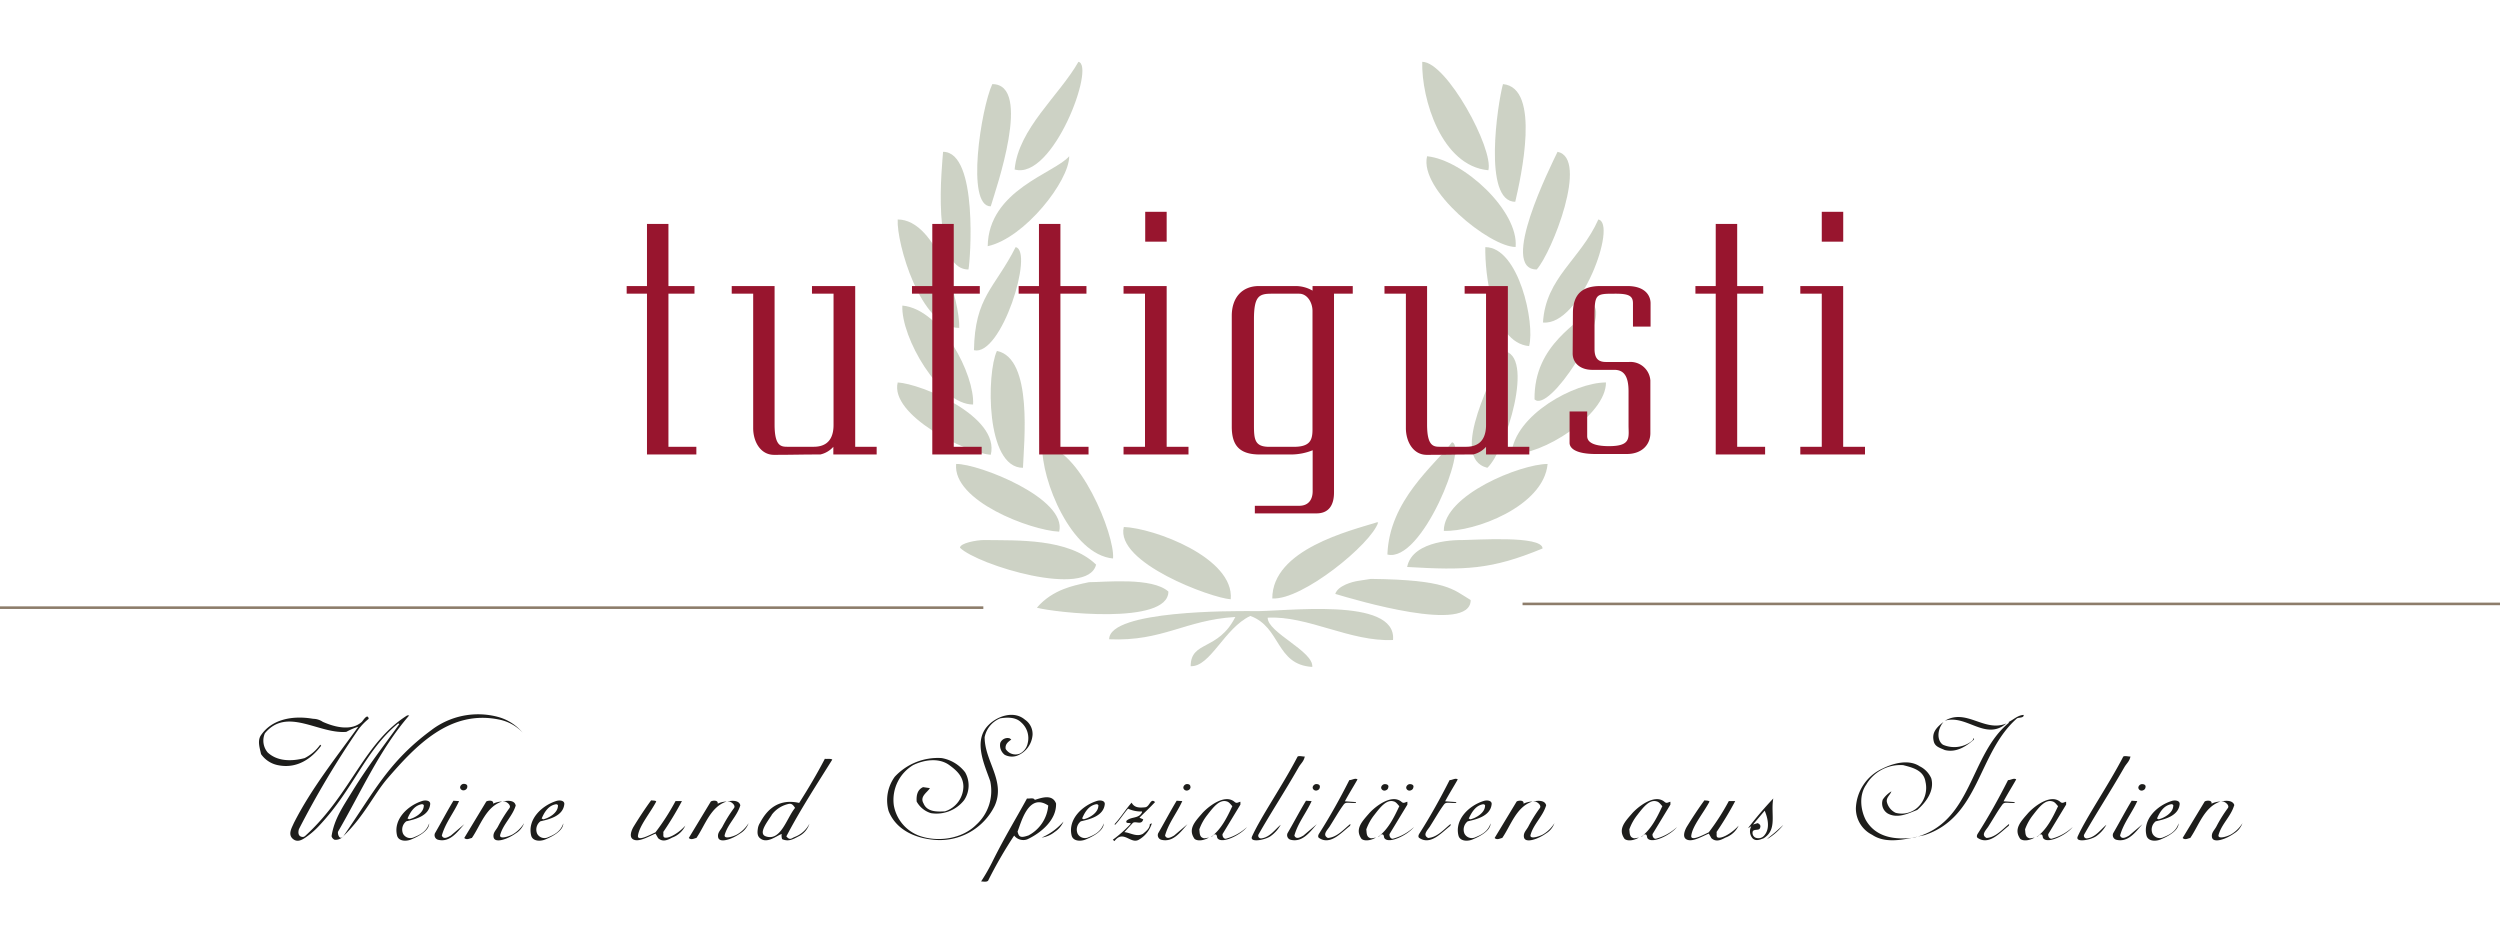
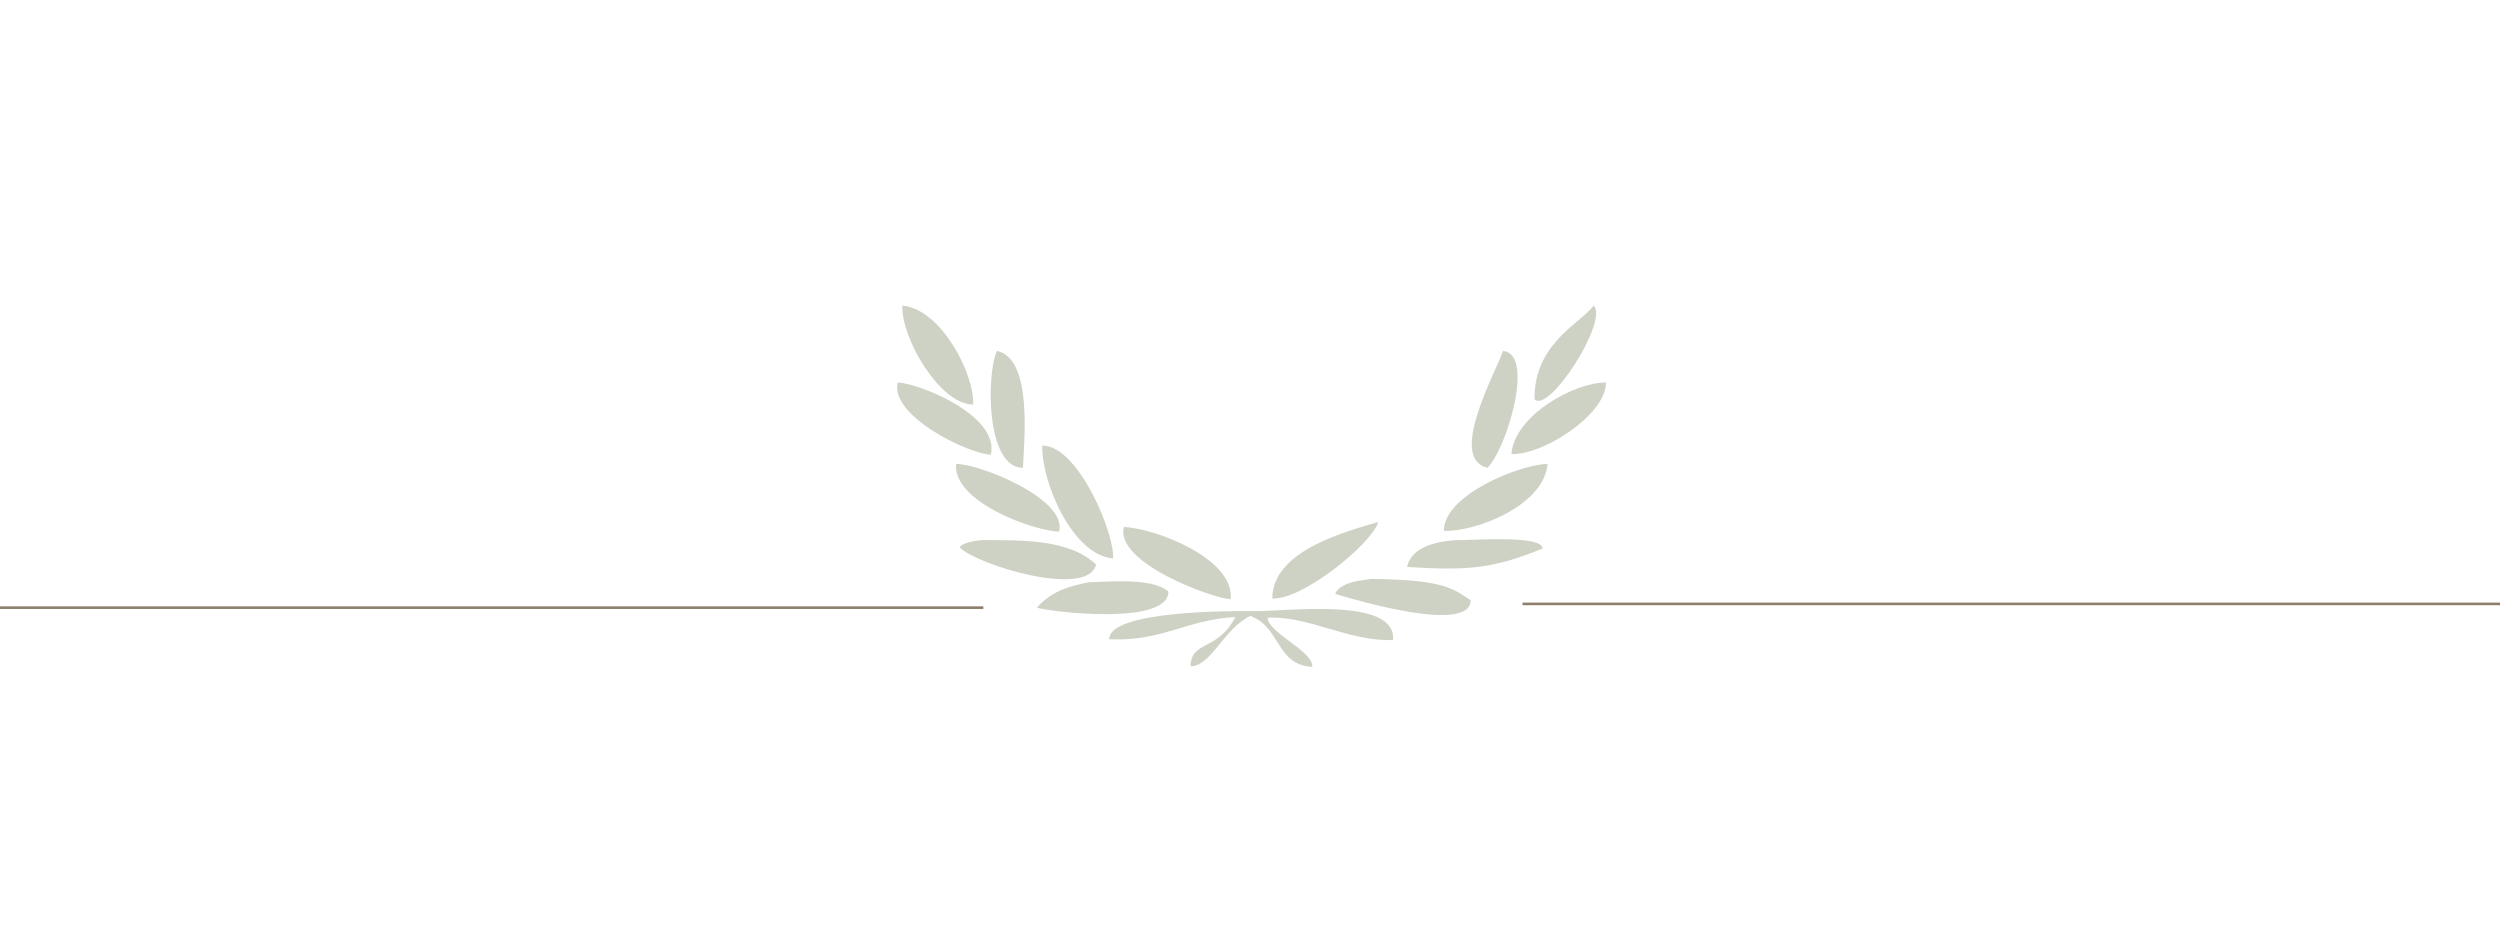
<svg xmlns="http://www.w3.org/2000/svg" viewBox="0 0 480 180">
  <g data-name="Ebene 2">
    <g data-name="Ebene 1">
      <g opacity=".48" fill="#96a185">
-         <path d="M207.06 11.87c3.32.67-4.88 22.8-12.25 20.67.71-7.84 8.57-14.19 12.25-20.67M273.07 11.87c4.68 0 13.73 16.69 12.7 20.82-9-.82-12.87-13.69-12.7-20.82M190.52 16.15c7.75 0 .68 20.2-.3 23.47-4.83 0-1.84-18.86.3-23.47M288.57 16.15c7.36.67 3.41 18 2.36 22.59-6.28 0-3.36-19-2.36-22.59M181.07 29.15c6.77 0 5.24 21 4.87 22.59-7.31 0-5-20.55-4.87-22.59M299.05 29.15c6.06 1.21-1.07 19.32-4 22.59-7.26 0 2.64-19.77 4-22.59M205.29 30c0 4.73-8.52 15.7-15.65 17.27.16-10.81 12.85-14 15.65-17.27" />
-         <path d="M274 30c7 .7 17.61 10.51 17 17.42-5 0-18.57-11-17-17.42M172.36 42.14c7.6 0 12 16.08 11.81 20.82-7.45 0-12.07-16.36-11.81-20.82M306.88 42.14c3.72.74-3.4 20.51-10.63 19.78.54-8.68 7.2-12.06 10.63-19.78M195 47.45c3.58.72-2.73 21.09-8 19.78.18-10.3 4-11.86 8-19.78M285.18 47.45c6.43 0 9.58 14.64 8.41 19-7.07-.64-8.52-14-8.41-19" />
        <path d="M173.25 58.67c7.58.69 13.93 13.43 13.58 19-6.42 0-13.86-12.89-13.58-19M306 58.67c2.89 2.89-8.57 20.81-11.37 18-.12-10.71 8.77-14.55 11.37-18M191.41 67.38c7 1.4 5.15 17.89 5 22.44-7.2 0-7-18.23-5-22.44M288.57 67.38c6.32.58.51 19.22-3 22.44-7.71-1.93 1.78-18.59 3-22.44" />
-         <path d="M172.36 73.43c4.5.26 19.67 6.51 17.87 13.88-4.7-.29-19.43-7.6-17.87-13.88M308.35 73.43c0 6.31-12.32 14.07-18.16 13.73.68-7.58 12.21-13.73 18.16-13.73M200.12 85.54c7 0 14 17.24 13.58 21.69-8-.73-13.82-15.09-13.58-21.69M278.78 84.92c3.12.63-5.75 23.21-12.4 21.55.37-10.44 9-17.07 12.4-21.55" />
+         <path d="M172.36 73.43c4.5.26 19.67 6.51 17.87 13.88-4.7-.29-19.43-7.6-17.87-13.88M308.35 73.43c0 6.31-12.32 14.07-18.16 13.73.68-7.58 12.21-13.73 18.16-13.73M200.12 85.54c7 0 14 17.24 13.58 21.69-8-.73-13.82-15.09-13.58-21.69M278.78 84.92" />
        <path d="M183.58 89.08c4.3-.07 21.38 6.62 19.78 13-5.43-.24-20.49-5.89-19.78-13M297.14 89.08c-.75 8.17-14.09 13.09-19.93 12.84C277.2 95 292 89.1 297.14 89.08M264.61 100.3c-1.27 4.11-14.6 15-20.33 14.6 0-9.41 14.94-13 20.08-14.61M215.77 101.18c5.77.21 21.25 5.91 20.53 13.88-3.64-.22-22.23-7-20.53-13.88M188.9 103.69c6.4.09 16.28-.39 21.55 4.72-1.63 6.53-22.73.08-26.13-3.24 0-.9 3.2-1.48 4.58-1.48M280.82 103.69c2.34 0 15.35-.94 15.35 1.62-9.88 4.09-14.85 4.2-26 3.55 1.07-5.35 10.16-5.18 10.63-5.17M209.1 111.78c3 0 12.12-1 15.23 1.8 0 6.53-22 4-25.25 3.1 3.11-3.66 7.58-4.29 8.66-4.61M263.21 111.15c14.66.17 15.7 2 19.16 4.06 0 6.6-22.27-.07-26-1.18.52-1.62 3.34-2.35 4.43-2.51M240.52 117.34c5.79.16 27.71-2.92 26.94 5.54-8.23.38-16.43-4.72-24.07-4.28 0 2.88 8.84 6.43 8.57 9.45-7.06-.41-6-7.67-11.9-9.79-5 2.36-7.68 9.81-11.45 9.65 0-4.94 5.28-2.88 8.57-9.45-9.63.57-13.94 4.73-24.22 4.28 0-5.63 24.25-5.41 27-5.41" />
      </g>
-       <path d="M124.22 56.39h-3.9v-1.47h3.9V43h4.12v11.92h5v1.47h-5v29.4h5.36v1.47h-9.48zM164.2 54.92v30.87h4.12v1.47H160v-1.47a4.74 4.74 0 01-2.5 1.47c-3.82 0-5.29.07-8.89.07-2.57 0-4-2.5-4-5.14v-25.8h-4.12v-1.47h8.23v26.6c0 4.41 1.4 4.26 2.72 4.26h4.78c1.54 0 3.82-.51 3.82-4.19v-25.2h-4.14v-1.47zM179 56.39h-3.9v-1.47h3.9V43h4.12v11.92h5v1.47h-5v29.4h5.36v1.47H179zM199.48 56.39h-3.9v-1.47h3.9V43h4.12v11.92h5v1.47h-5v29.4h5.4v1.47h-9.48zM219.84 56.39h-4.12v-1.47H224v30.87h4.19v1.47h-12.47v-1.47h4.12zM224 40.66v5.74h-4.12v-5.74zM252.76 98.57h-11.83v-1.46h8.53c1.76 0 2.57-1.18 2.57-2.79v-7.87a11.2 11.2 0 01-4 .81h-6.17c-4.19 0-5.36-2.06-5.36-5.36V60.65c0-3.6 2.06-5.73 5.22-5.73h7.06a6.55 6.55 0 013.23.88v-.88h7.72v1.47h-3.6v38.14c.01 2.28-.87 4.04-3.37 4.04zM252 82.41V59.7c0-1.62-1-3.31-2.57-3.31h-5.22c-2.42 0-3.45.37-3.45 4.92V81.6c0 2.79.15 4.19 2.94 4.19h4.7c3.19 0 3.6-1.33 3.6-3.38zM289.51 54.92v30.87h4.12v1.47h-8.31v-1.47a4.74 4.74 0 01-2.5 1.47c-3.82 0-5.29.07-8.89.07-2.57 0-4-2.5-4-5.14v-25.8h-4.11v-1.47H274v26.6c0 4.41 1.4 4.26 2.72 4.26h4.78c1.54 0 3.82-.51 3.82-4.19v-25.2h-4.11v-1.47zM302 60.14c0-3.9 2.06-5.22 5.29-5.22h5.14c3.45 0 4.48 1.84 4.48 3.31v4.48h-3.38v-4.48c0-1.47-.88-1.84-3.38-1.84-4 0-4 0-4 5.29V67c0 2 .88 2.5 2.21 2.5h4.41a3.83 3.83 0 014.1 3.56.37.37 0 010 .11v10c0 2.06-1.47 4-4.56 4h-5.88c-4.41 0-5.07-1.4-5.07-2.13V79h3.38v4.6c0 .44-.15 2.06 4.19 2.06s3.75-1.69 3.75-4v-6.53c0-2.87-.88-4.12-2.72-4.12h-4.26c-2.21 0-3.75-1.25-3.75-3.16zM329.42 56.39h-3.9v-1.47h3.9V43h4.12v11.92h5v1.47h-5v29.4h5.36v1.47h-9.48zM349.78 56.39h-4.12v-1.47h8.23v30.87h4.19v1.47h-12.42v-1.47h4.12zm4.12-15.73v5.74h-4.12v-5.74z" fill="#98152e" />
-       <path d="M63.66 160.54c.5-3.23 2.08-5.5 4-8.62 3.08-5 5.85-8.47 9-12.89l-.19-.15c-6.39 5.23-8.51 12.58-15.24 19.71a15.14 15.14 0 01-2.16 1.92c-.85.62-1.77 1.27-2.66.69-1.31-.88-.35-2.31 0-3.16 3.35-6.62 8.08-12.55 12.39-18.52a13.11 13.11 0 00-2.31 1c-5.35.43-11.39-4.85-15.63.27a3.52 3.52 0 00.54 3.69c1.92 1.77 4.7 1.7 7.08 1.08a8.13 8.13 0 003-2.58l.19.19c-1.85 2.5-4.62 4.43-8.16 3.77a5.18 5.18 0 01-3.39-2.15c-.23-1.12-.69-2.39-.12-3.47 2.08-3.23 6.16-4 10.12-3.31a3.4 3.4 0 011.85.58c2.23 1 5.47 1.85 7.51 0 .27-.31 1.12-1.7 1.31-.58a11 11 0 00-2 2.08 175.12 175.12 0 00-11.39 19.09c-.19.62-.15 1.27.42 1.46s.77-.15 1.12-.46c8.58-8 10.93-17.55 19.25-22.83h.39c-5.66 6.5-9.35 14.9-13.67 22.32-.15.42.31 1.92 1.12.73 5.85-8.43 8.55-14.13 16.78-20.21a14.79 14.79 0 0112.82-2.54 9.39 9.39 0 014.7 3 8.37 8.37 0 00-4.54-2.5c-9.39-1.92-15.94 5-21.4 11.32-2.58 3-4.43 7.16-8.39 11a2 2 0 01-1.73.77 1 1 0 01-.61-.7zM82.59 154.46c-.27 2.23-2.89 2.85-4.58 3.23a2 2 0 00-.62 2.39 1.58 1.58 0 001.93.74c1.23-.5 2.54-1.08 3.08-2.73 0 1.39-2 2.5-3.54 3.12-1 .38-2.35.27-2.62-.77-.77-3.08 2-5.77 4.85-6.66.62-.2 1.62-.09 1.5.68zm-4.35 2.69l.31.15c1.15-.27 2.73-1.23 2.81-2.5.08-.19-.08-.42-.39-.39-1.46.25-2.23 1.59-2.73 2.75zM88.14 153.81c-1 2.23-2.66 4.23-3.31 6.62.35.85 1.23.27 1.73 0l2.58-2.19c-1.35 1.54-2.77 3.54-5 3a.91.91 0 01-.68-1.09.64.64 0 01.06-.18c1.23-2.12 2.35-4.27 3.54-6.23zm1.58-2.81a.68.68 0 01-.46.69.66.66 0 01-.87-.31c-.19-.39.23-.88.65-.88s.69.18.69.49zM94.68 154.31a4.32 4.32 0 011.73-.42c-3.12 1-4.16 4.62-5.81 7-.42.07-1 .46-1.46 0l4.23-7c.35-.23 1.46-.31 1.31.42zm4.35.31c-.62 2.12-2.42 3.58-3 5.7-.19.88 1.62.31 2.39-.11a6.4 6.4 0 002.2-2.16 3.8 3.8 0 01-1.66 2c-1.39 1-4 2-4.2.65-.12-.85.46-1.27.85-2a26.43 26.43 0 012.23-3.58c.31-.5-.46-1.12-.92-1.23h-.35c.77-.2 2.23-.31 2.43.73zM108.34 154.46c-.27 2.23-2.89 2.85-4.58 3.23a2 2 0 00-.62 2.39 1.59 1.59 0 001.93.74c1.23-.5 2.54-1.08 3.08-2.73 0 1.39-2 2.5-3.54 3.12-1 .38-2.35.27-2.62-.77-.77-3.08 2-5.77 4.85-6.66.62-.2 1.62-.09 1.5.68zm-4.34 2.7l.31.15c1.15-.27 2.73-1.23 2.81-2.5.08-.19-.08-.42-.39-.39-1.47.24-2.24 1.58-2.73 2.74zM126 153.89c-1.15 2.19-3.23 4.62-3.5 6.5-.23 1.31 2.39-.15 3.35-.58a44.33 44.33 0 003.85-6h1.23a62.64 62.64 0 01-3.58 5.93c.08.42-.15 1 .31 1.08.85.19 2.81-1 3.93-2.31a4.47 4.47 0 01-2.54 2.31c-.92.5-1.81.89-2.69.11l-.5-.88c-1.31.54-3.19 1.7-4.27 1.12-.81-.42-.42-1.58 0-2.35 1.15-1.88 2.27-3.58 3.43-5.16.3.07.84 0 .98.23zM137.79 154.31a4.32 4.32 0 011.73-.42c-3.12 1-4.16 4.62-5.81 7-.42.07-1 .46-1.46 0l4.23-7c.34-.23 1.46-.31 1.31.42zm4.35.31c-.62 2.12-2.42 3.58-3 5.7-.19.88 1.62.31 2.39-.11a6.4 6.4 0 002.2-2.16 3.8 3.8 0 01-1.66 2c-1.39 1-4 2-4.2.65-.12-.85.46-1.27.85-2a26.43 26.43 0 012.23-3.58c.31-.5-.46-1.12-.92-1.23h-.35c.76-.2 2.23-.31 2.46.73zM159.8 145.84c-3.12 5-6.12 9.59-8.82 14.74.69.85 1 .35 1.62.11a5.25 5.25 0 002.81-2.54 4 4 0 01-2.16 2.47c-1.08.58-1.89 1-3.08.5a2 2 0 01-.08-1c-1 .35-2.77 1.89-4.08.88-.62-.42-.62-1.15-.5-1.92a2.78 2.78 0 01.42-1.11c1.12-2.12 2.73-3.81 5.35-4a7.84 7.84 0 012.16.19c1.69-2.65 3.43-5.58 4.93-8.47.47.07 1.09-.08 1.43.15zm-11.62 10.62c-.77 1.23-2.69 3.58-1.15 4.12 2.89 1 4-3.5 5.62-5.46-.54-.88-.89-.88-1.5-.7a5.49 5.49 0 00-3 2.05zM196.79 138.18a3.31 3.31 0 011.46 2.93 4.67 4.67 0 01-3 4 3 3 0 01-2.35-.19 2.31 2.31 0 01-.85-2.27 1.5 1.5 0 011.81-.89l.31.23c-.58.43-1.23.88-1.08 1.81a2.22 2.22 0 002.73.89 2.87 2.87 0 001.5-2 4 4 0 00-1.27-4c-1-1-2.58-1-4-.77a4.91 4.91 0 00-3 3.62c0 4.65 4.08 8.43 1.92 13.2a11.74 11.74 0 01-11.55 6.51c-3.73-.31-7.39-1.93-8.81-5.54a7.68 7.68 0 011.19-6.58 11.31 11.31 0 019-3.58 7.25 7.25 0 014.5 2.73 5.06 5.06 0 01-.19 5.35 6.75 6.75 0 01-6.35 2.5 4.67 4.67 0 01-2.76-2.23c-.08-1.16.12-2.27 1.23-2.77l1.31.19c-.46.81-2 1.58-1.23 2.92.69 1.7 2.66 1.62 4.12 1.54a5.07 5.07 0 003.54-4.73c0-2-1.35-3.2-2.89-4.28-2-1.31-4.73-.85-6.74.12a7.79 7.79 0 00-3.73 7.7 7.62 7.62 0 004.93 5.89c3.54 1.27 8.2.58 10.89-2.12a8.78 8.78 0 002.69-8.39c-1.12-3.23-3.35-7.78-.31-10.78 1.63-1.66 4.83-2.85 6.98-1.01zM202.76 154.27c.12 3.28-3.12 5.78-5.54 6.89a2.22 2.22 0 01-2.5-.73 82.76 82.76 0 00-5 8.66c-.31.31-.89.15-1.35.15a35.79 35.79 0 002.27-4c2.39-4.77 4.39-8 6.54-11.93.5.08 1.27-.23 1.5.27 1.32-.42 3.38-1.16 4.08.69zm-5.35 6.16a7.13 7.13 0 003.85-5.77c-3.77-2.5-5.16 3.16-5.89 5 .23.85.38 1.34 2 .77zm5.08-.69a5.1 5.1 0 01-2.5 1.08 11.74 11.74 0 004.2-3.08 4.59 4.59 0 01-1.7 2zM212.11 154.46c-.27 2.23-2.89 2.85-4.58 3.23a2 2 0 00-.62 2.39 1.59 1.59 0 001.93.74c1.23-.5 2.54-1.08 3.08-2.73 0 1.39-2 2.5-3.54 3.12-1 .38-2.35.27-2.62-.77-.77-3.08 2-5.77 4.85-6.66.61-.2 1.61-.09 1.5.68zm-4.35 2.69l.31.15c1.15-.27 2.73-1.23 2.81-2.5.08-.19-.08-.42-.39-.39-1.49.25-2.23 1.59-2.73 2.75zM221.77 154c-.92 1-2 2-3 3l.73.31c-.31 1.19-1.42.27-2 .69l-1.62 1.77c1.15.11 2.39 1 3.58.31.54-.46 1.31-1 1.31-1.85l.39-.15a5.47 5.47 0 01-2.46 3.12c-1.62 1-3-2-4.73.3l-.31-.27a24.11 24.11 0 003.46-3.08c-.23-.31-1 .11-.85-.54.92-.89 2.35-.35 3-1.66v-.15a5.79 5.79 0 01-2.69-.54c-.92 1.08-1.62 2.23-2.5 3.12l-.08-.15c1.27-1.38 2.16-2.88 3.27-4.12.54 1 1.5 1 2.58.89.92-.07 1.03-1.88 1.92-1zM227 153.81c-1 2.23-2.66 4.23-3.31 6.62.35.85 1.23.27 1.73 0l2.58-2.19c-1.35 1.54-2.77 3.54-5 3a.91.91 0 01-.68-1.09.64.64 0 01.06-.18c1.23-2.12 2.35-4.27 3.54-6.23zm1.58-2.77a.68.68 0 01-.46.69.66.66 0 01-.87-.31c-.19-.39.23-.88.65-.88s.65.18.65.49zM230.27 159.24c.08.62 0 1.43.73 1.66.23.15 1.12-.11 1.12-.11-.66.46-2.08.85-2.77.27-1.31-1.85.08-3.31 1.39-4.81 1.08-1.27 4.35-3.92 6.27-2.31.46.42.69.07 1.15 0v.54l-3.43 5.66c-.08.46.27 1 .69.88a9.55 9.55 0 004-2.23c-1.12 1.46-4.7 3.27-5.62 2.2-.19-.19-.08-.54-.31-.74-.46-.23-.62.39-1 .46 2-1.46 3.12-3.81 4.12-5.93-.35-.35-.62-.81-1.12-.92-1.35-.38-2.5 1.08-3.66 2.58a9.75 9.75 0 00-1.56 2.8zM250.52 145.26c-.23 1-.73 1.27-1.19 2.08-2.92 5.08-5.27 8.62-7.7 12.89a.52.52 0 00.24.69.53.53 0 00.3.05c1.62-.19 2.62-1.7 3.73-2.62a6.59 6.59 0 01-2 2.23c-1.12.73-4.08 1.27-3.5 0 1.65-3.69 6-10 8.74-15.32.3-.19.92 0 1.38 0zM251.83 153.81c-1 2.23-2.66 4.23-3.31 6.62.35.85 1.23.27 1.73 0l2.58-2.19c-1.35 1.54-2.77 3.54-5 3a.91.91 0 01-.68-1.09.64.64 0 01.06-.18c1.23-2.12 2.35-4.27 3.54-6.23zm1.58-2.77a.68.68 0 01-.46.69.66.66 0 01-.87-.31c-.19-.39.23-.88.65-.88s.69.18.69.49zM260.64 149.65c-.81 1.43-1.66 2.77-2.42 4.2l2.12.15v.15c-1.12.11-1.88-.27-2.31.27-.92 1.23-1.73 2.69-2.77 4.32-.46.69-1.42 1.58-.31 2.15 1.73-.11 3-1.62 4.27-2.65.15.07 0 .15 0 .31-1.65 1.27-3.81 3.85-6 2.31-.19-.15-.15-.46 0-.73 2.16-3.39 4.08-6.85 5.85-10.35.53.02 1.11-.47 1.57-.13zM262.33 159.24c.08.62 0 1.43.73 1.66.23.15 1.12-.11 1.12-.11-.65.46-2.08.85-2.77.27-1.31-1.85.08-3.31 1.39-4.81 1.08-1.27 4.35-3.92 6.27-2.31.46.42.69.07 1.15 0v.54l-3.43 5.66c-.08.46.27 1 .69.88a9.55 9.55 0 004-2.23c-1.12 1.46-4.7 3.27-5.62 2.2-.19-.19-.08-.54-.31-.74-.46-.23-.62.39-1 .46 2-1.46 3.12-3.81 4.12-5.93-.35-.35-.61-.81-1.12-.92-1.35-.38-2.5 1.08-3.66 2.58a9.75 9.75 0 00-1.56 2.8zm4.23-8.2a.68.68 0 01-.46.69.64.64 0 01-.87-.3c-.19-.39.23-.88.66-.88s.7.18.7.49zm4.81 0a.68.68 0 01-.46.69.64.64 0 01-.87-.3c-.19-.39.23-.88.65-.88s.71.18.71.49zM279.89 149.65c-.81 1.43-1.66 2.77-2.42 4.2l2.12.15v.15c-1.12.11-1.88-.27-2.31.27-.92 1.23-1.73 2.69-2.77 4.32-.46.69-1.42 1.58-.31 2.15 1.73-.11 3-1.62 4.27-2.65.15.07 0 .15 0 .31-1.65 1.27-3.81 3.85-6 2.31-.19-.15-.15-.46 0-.73 2.16-3.39 4.08-6.85 5.85-10.35.53.02 1.1-.47 1.57-.13zM286.39 154.46c-.27 2.23-2.89 2.85-4.58 3.23a2 2 0 00-.62 2.39 1.58 1.58 0 001.92.74c1.23-.5 2.54-1.08 3.08-2.73 0 1.39-2 2.5-3.54 3.12-1 .38-2.35.27-2.62-.77-.77-3.08 2-5.77 4.85-6.66.63-.2 1.63-.09 1.51.68zm-4.39 2.7l.31.15c1.15-.27 2.73-1.23 2.81-2.5.08-.19-.08-.42-.39-.39-1.42.24-2.19 1.58-2.73 2.74zM292.51 154.31a4.32 4.32 0 011.73-.42c-3.12 1-4.16 4.62-5.81 7-.42.07-1 .46-1.46 0l4.23-7c.35-.23 1.47-.31 1.31.42zm4.35.31c-.61 2.12-2.42 3.58-3 5.7-.19.88 1.62.31 2.39-.11a6.4 6.4 0 002.2-2.16 3.8 3.8 0 01-1.66 2c-1.38 1-4 2-4.2.65-.11-.85.46-1.27.85-2a26.43 26.43 0 012.23-3.58c.31-.5-.46-1.12-.92-1.23h-.35c.77-.2 2.23-.31 2.46.73zM312.83 159.24c.08.62 0 1.43.73 1.66.23.15 1.12-.11 1.12-.11-.65.46-2.08.85-2.77.27-1.31-1.85.08-3.31 1.39-4.81 1.08-1.27 4.35-3.92 6.27-2.31.46.42.69.07 1.15 0v.54l-3.43 5.66c-.08.46.27 1 .69.88a9.55 9.55 0 004-2.23c-1.12 1.46-4.7 3.27-5.62 2.2-.19-.19-.08-.54-.31-.74-.46-.23-.62.39-1 .46 2-1.46 3.12-3.81 4.12-5.93-.35-.35-.61-.81-1.12-.92-1.35-.38-2.5 1.08-3.66 2.58a9.75 9.75 0 00-1.56 2.8zM328.23 153.89c-1.15 2.19-3.23 4.62-3.5 6.5-.23 1.31 2.39-.15 3.35-.58a44.33 44.33 0 003.85-6h1.23a62.64 62.64 0 01-3.58 5.93c.08.42-.15 1 .31 1.08.85.19 2.81-1 3.93-2.31a4.44 4.44 0 01-2.54 2.31c-.92.5-1.81.89-2.69.11l-.5-.88c-1.31.54-3.19 1.7-4.27 1.12-.81-.42-.42-1.58 0-2.35 1.15-1.88 2.27-3.58 3.43-5.16.25.07.75 0 .98.23zM340.47 153.31c-.54 3 .85 6-1.89 7.66-.54.19-1.35.58-2 .07a2 2 0 01-.35-2.35c0-.11-.54.34-.58.27a72.18 72.18 0 014.82-5.65zm-3.89 5l.89-.27c.5.23.65.54.43 1s-1 .11-1.35.54a1 1 0 00.46 1.23 1.47 1.47 0 001.81-.5c1.12-1.39.5-3.47 0-4.66zm5.81.08a11.33 11.33 0 01-3.12 2.73c.42-.43.92-.77 1.5-1.27s1.23-1.11 1.62-1.46zM388.54 137.26c.08.62-.88.46-1.27.66-7.58 6.66-7.16 19-17.82 22.44-3.08.62-7.12 1.88-10-.08a5.64 5.64 0 01-3.12-5.12 8.73 8.73 0 015.08-7.58c2-1 5-1.88 7.16-.46a4.68 4.68 0 012.23 2.31c.66 2.31-.92 4.54-2.69 6.08-1.7.66-3.81 1.74-5.7.66a2.27 2.27 0 01-.92-2.65 5.33 5.33 0 011.66-1.58c-.23.7-1 1.15-.88 2a3.1 3.1 0 001.69 2.12 4.53 4.53 0 004.31-1.11 5.14 5.14 0 001.42-4.85c-.35-2.23-2.5-2.73-4.27-3.19a7.59 7.59 0 00-7.12 3.77c-1.35 1.93-1.12 4.7-.08 6.74 1.92 3.39 5.7 3.89 9.31 3.39 11.2-2.77 10.55-15.86 18.21-22.06l-.11-.11c.95-.46 1.76-1.31 2.91-1.38zM373.07 143a5.47 5.47 0 005.16-.46c.27-.19.65-.42.69-.81h.08v.27c-1.46 1.27-3.39 2.58-5.62 2-.92-.42-1.81-.62-2.08-1.58-.39-1.5.15-2.5 1.85-3.81-1.39 1.69-1.15 3.73-.08 4.39zm12.13-4.08c-4 3.39-7.62-1.81-11.78-.54 4.15-2.43 7.58 2.27 11.78.53zM387.11 149.65c-.81 1.43-1.66 2.77-2.42 4.2l2.12.15v.15c-1.12.11-1.88-.27-2.31.27-.92 1.23-1.73 2.69-2.77 4.32-.46.69-1.42 1.58-.31 2.15 1.73-.11 3-1.62 4.27-2.65.15.07 0 .15 0 .31-1.65 1.27-3.81 3.85-6 2.31-.19-.15-.15-.46 0-.73 2.16-3.39 4.08-6.85 5.85-10.35.54.02 1.11-.47 1.57-.13zM388.81 159.24c.08.62 0 1.43.73 1.66.23.15 1.12-.11 1.12-.11-.65.46-2.08.85-2.77.27-1.31-1.85.08-3.31 1.39-4.81 1.08-1.27 4.35-3.92 6.27-2.31.46.42.69.07 1.15 0v.54l-3.43 5.66c-.08.46.27 1 .69.88a9.55 9.55 0 004-2.23c-1.12 1.46-4.7 3.27-5.62 2.2-.19-.19-.08-.54-.31-.74-.46-.23-.62.39-1 .46 2-1.46 3.12-3.81 4.12-5.93-.35-.35-.61-.81-1.12-.92-1.35-.38-2.5 1.08-3.66 2.58a9.75 9.75 0 00-1.56 2.8zM409.05 145.26c-.23 1-.73 1.27-1.19 2.08-2.93 5.08-5.27 8.62-7.7 12.89a.52.52 0 00.24.69.53.53 0 00.3.05c1.62-.19 2.62-1.7 3.73-2.62a6.48 6.48 0 01-2 2.23c-1.12.73-4.08 1.27-3.5 0 1.66-3.69 6-10 8.74-15.32.33-.19.92 0 1.38 0zM410.36 153.81c-1 2.23-2.66 4.23-3.31 6.62.35.85 1.23.27 1.73 0l2.58-2.19c-1.35 1.54-2.77 3.54-5 3a.91.91 0 01-.68-1.09.64.64 0 01.06-.18c1.23-2.12 2.35-4.27 3.54-6.23zm1.58-2.77a.68.68 0 01-.46.69.64.64 0 01-.87-.3c-.19-.39.23-.88.66-.88s.69.18.69.49zM418.49 154.46c-.27 2.23-2.89 2.85-4.58 3.23a2 2 0 00-.62 2.39 1.58 1.58 0 001.92.74c1.23-.5 2.54-1.08 3.08-2.73 0 1.39-2 2.5-3.54 3.12-1 .38-2.35.27-2.62-.77-.77-3.08 2-5.77 4.85-6.66.62-.2 1.62-.09 1.51.68zm-4.35 2.69l.31.15c1.15-.27 2.73-1.23 2.81-2.5.08-.19-.08-.42-.39-.39-1.46.25-2.23 1.59-2.73 2.75zM424.61 154.31a4.32 4.32 0 011.73-.42c-3.12 1-4.16 4.62-5.81 7-.42.07-1 .46-1.46 0l4.23-7c.34-.23 1.46-.31 1.31.42zm4.35.31c-.61 2.12-2.42 3.58-3 5.7-.19.88 1.62.31 2.39-.11a6.4 6.4 0 002.2-2.16 3.8 3.8 0 01-1.66 2c-1.38 1-4 2-4.2.65-.11-.85.46-1.27.85-2a26.43 26.43 0 012.23-3.58c.31-.5-.46-1.12-.92-1.23h-.35c.76-.2 2.22-.31 2.5.73z" fill="#1d1d1b" />
      <path fill="none" stroke="#8d7d6b" stroke-width=".5" d="M0 116.67h188.8M292.33 115.95H480" />
      <path fill="none" d="M0 0h480v180H0z" />
      <path fill="none" d="M0 0h480v180H0z" />
    </g>
  </g>
</svg>